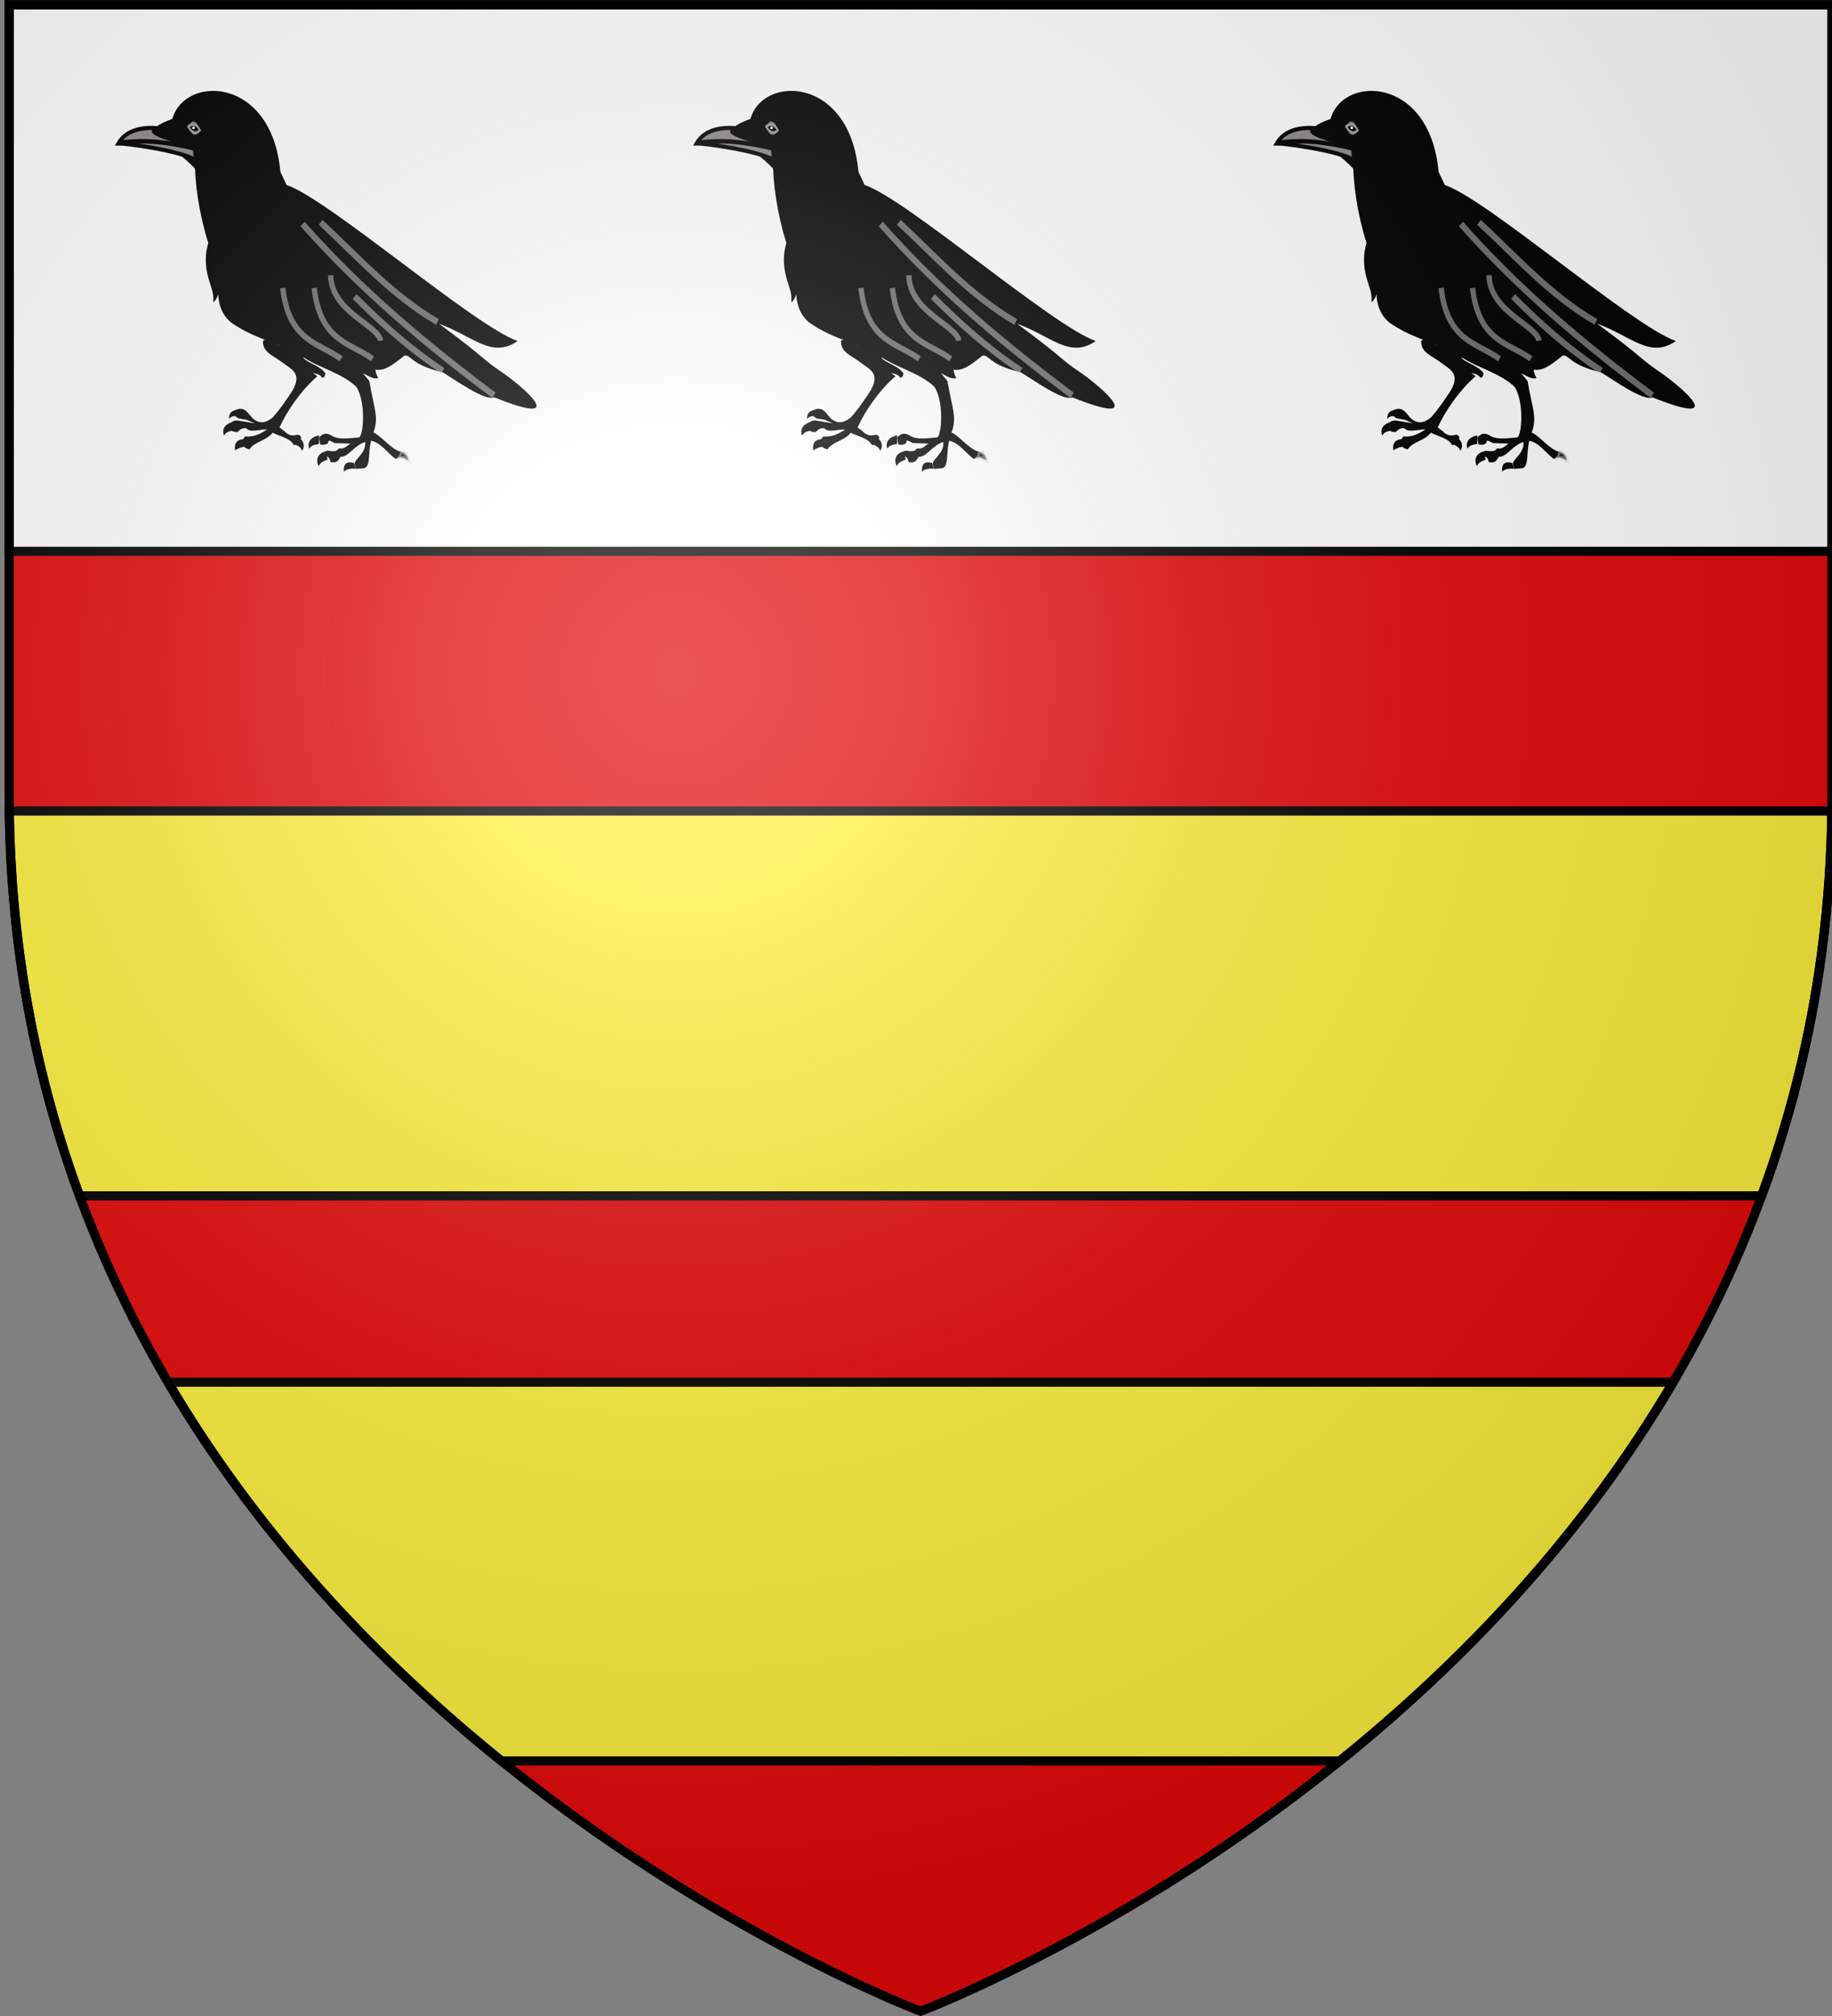
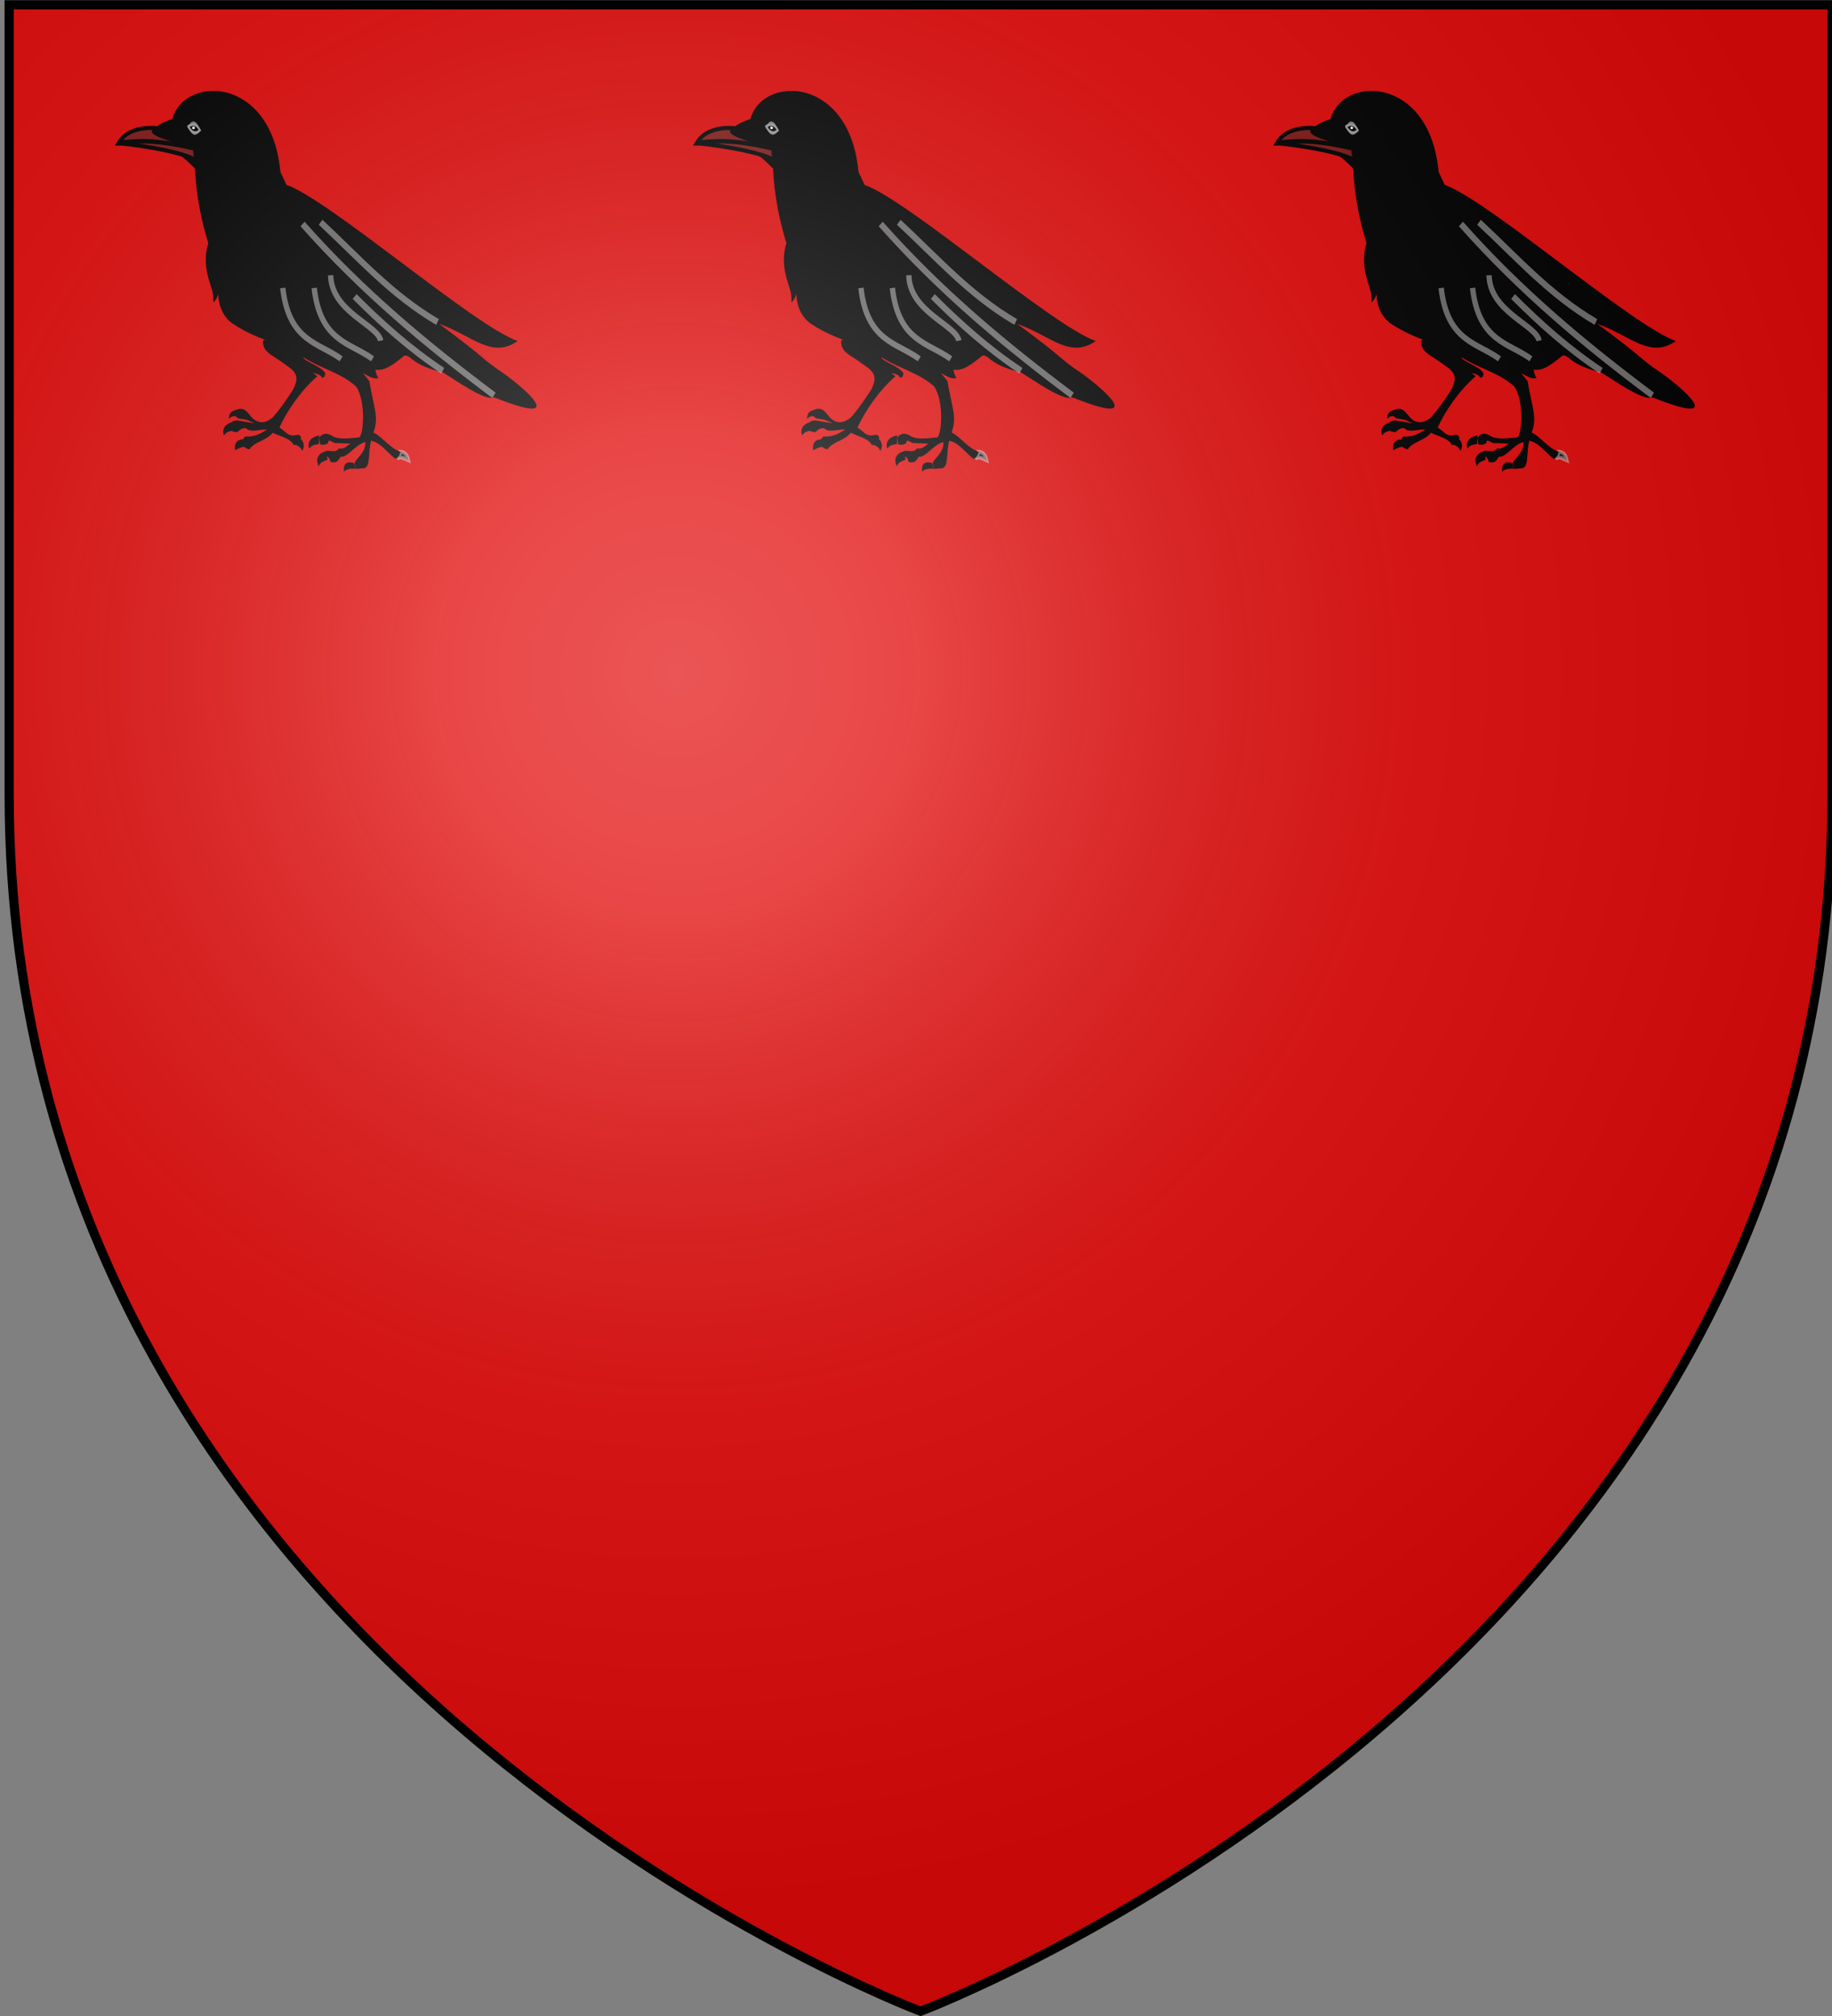
<svg xmlns="http://www.w3.org/2000/svg" xml:space="preserve" width="600" height="660">
  <rect width="100%" height="100%" fill="#808080" stroke="none" />
  <path fill="#E20909" d="M3 1.555h597v258.5c0 286.2-298.5 398.391-298.5 398.391S3 546.255 3 260.055V1.555z" />
-   <path fill="#FCEF3C" stroke="#000" stroke-width="3" d="M55.026 452.5c30.403 51.705 70.335 92.668 109.18 124h274.586c38.846-31.332 78.777-72.295 109.181-124H55.026zM599.956 265.5H3.044c.62 46.58 9.166 88.489 23.008 126h550.896c13.842-37.511 22.388-79.42 23.008-126z" />
-   <path fill="#FFF" stroke="#000" stroke-width="3" d="M3 1.555h597V180.5H3z" />
  <path stroke="#DFD9D9" stroke-opacity=".502" d="M612.427 262.228c.017.668.563 1.229.93 1.825-.886-.879-2.308.03-3.259.381.204-.777.522-2.11 2.329-2.206z" transform="matrix(-1.138 0 0 1.27 828.05 -185.115)" />
  <path d="M70.652 86.315c5.7 6.11 12.74 27.94 39.17 28.768 13.95 7.002 13.852 8.444 22.626 1.33 2.407-.262 1.745 2.858 12.606 5.526 4.12 2.452 13.731 9.47 16.847 8.159 24.734 9.883 10.21-2.763 3.032-7.865-7.714-5.167-5.037-4.363-21.172-16.258 11.163 4.041 17.25 11.568 25.766 5.68-14.466-5.127-61.64-46.256-75.696-51.122C66.27.26 55.578 49.21 70.652 86.315zM77.337 134.235l.197 2.123c-1.208-.317-1.881.052-2.569.797.092-1.59.397-2.545 2.372-2.92zM76.444 138.077c-2.315.521-3.968 2.042-3.094 4.49.635-.66.388-1.095 3.125-1.674l-.031-2.816zM80.013 143.757c-2.653.091-3.31 1.551-3.033 3.652 1.027-.53 1.98-1.138 3.477-1.174l-.444-2.478zM96.754 142.58c2.178.973 3.527 2.795 2.229 5.025-.506-.774-.185-1.153-2.768-2.265l.539-2.76zM104.545 142.536c-2.336.406-4.054 1.842-3.294 4.33.666-.627.439-1.075 3.197-1.515l.097-2.815zM106.85 147.71c-2.598.59-3.662 2.595-2.477 4.893.543-.743.241-1.14 2.876-2.108l-.399-2.784zM116.503 153.483c-1.734-.298-3.745.372-3.864 1.069-.283-3.102 1.249-3.561 3.304-2.967l.56 1.898z" />
  <path d="M116.347 91.523c-2.348-1.19-4.567-2.204-6.178-3.772l-2.553-2.418c-3.686-4.198-9.232-6.288-13.487-7.76-1.099.4-.71 1.39-.77 2.203-2.656-4.612-7.41-.065-7.118-5.653l-5.792-7.852-7.032 4.023c-5.505 7.052-7.63 13.414-4.721 22.222.511 1.922 1.353 3.184 1.156 6.514 1.21-1.163 2.183-2.89 2.12-7.089-1.538 6.831.886 11.587 4.045 13.89 5.615 3.799 10.521 5.247 15.897 7.375-1.928-.542-5.116-2.654-5.782-1.629-.198 3.717 3.26 4.79 5.685 6.61 3.835 2.863 7.149 3.9 4.046 9.579-2.01 3.056-4.038 6.102-6.551 8.908-2.043 1.641-4.156 2.301-6.455.383-1.654-1.562-2.648-4.438-5.972-2.682-.075 1.206.205 2.145 1.155 2.587l2.794.479 2.601 1.15-5.78-.959c-1.051.113-2.162.11-2.215 2.204-.069 1.019.583 1.63 2.312 1.629.786-.768 1.599-1.482 2.89-1.246 1.332 1.541 4.55.269 6.839.383-1.995 1.26-3.978 2.533-7.226 2.3-.368.654-1.157.892-.578 2.489.168 1.247 1.106 1.472 2.024 1.724 1.583-2.531 5.548-2.783 7.61-5.46 2.317 1.264 5.59 1.65 6.963 4.085.828-.168 1.068-.688 1.438-1.31l.944-.955c-.12-.648-.423-1.112-1.156-1.149-1.358.31-2.726.542-4.336-1.15l-1.637-1.245c2.342-5.097 6.821-11.937 12.427-16.763l-1.444-1.054c1.051.29 2.177.283 2.986 1.533.62.052.953-.468 1.06-1.437-1.54-2.525-6.934-3.803-7.226-5.269 5.481 3.62 12.582 5.147 17.341 9.674 3.235 4.8 2.391 15.833.963 16.572-3.142.267-6.45.821-8.733-.406-1.96-1.318-3.322-.854-4.385.503l.338 2.18c.871.253 1.743.22 2.614-.418-.106-1.447 1.154-.449 2.108 0l5.229.167c-1.21.635-1.868 1.955-3.88 1.592-.805 1.448-2.541.735-3.963.755-.346.493-.82.95-.337 1.678 1.077.265 1.415 1.083 1.602 2.012 2.428.547 2.634-.838 3.373-1.761 2.097.488 4.764-3.972 8.012-4.78.41 3.727-3.772 5.707-3.459 7.295l.422 1.509 2.784-.25c2.057-.646 1.152-5.155 2.175-8.971 3.124.607 5.295 3.845 7.885 5.877.606.034.578-.116 1.344-1.052l.237-.622c-.242-.52.984-.794.256-.588-3.25-.847-6.542-5.4-8.96-6.293 1.895-5.077.152-7.953-1.336-16.86l-2.109-2.598c1.738.886 3.535 2.183 5.06 1.592-2.356-3.717.046-7.435 1.012-11.15l12.48-.169c.478-.81.77-1.59-.084-2.18-3.192-.795-3.94-2.632-5.735-4.024-3.112-4.013-6.14-7.892-6.83-7.965-3.182-2.33-7.156-4.408-8.407-6.737z" />
  <path fill="none" d="M91.284 72.836C74.564 91.844 73.232 97.29 70.745 88.1l.54-.429" />
  <path fill="none" d="M88.68 69.112c1.323 1.31 3.523 1.53 6.304 2.298-.863-.195-16.097 18.103-18.828 19.976-2.262 1.551-3.826.533-5.164-3.074M117.44 87.687l44.377 42.016" />
  <g fill="none" stroke="#DFD9D9" stroke-opacity=".502">
    <path stroke-width="1.533" d="M642.725 205.839c-1.75 13.879-10.495 14.117-16.787 18.285M628.942 202.563c-.208 9.451-13.668 12.852-14.389 16.879M633.682 205.839c-1.751 13.879-10.495 14.117-16.787 18.285" transform="matrix(-1.138 0 0 1.27 824.027 -167.149)" />
    <path stroke-width="1.663" d="M637.03 189.354c-17.335 17.553-36.032 31.362-55.092 44.172M596.681 227.179c9.515-5.669 17.676-12.24 25.356-19.132M598.18 214.616c13.295-6.952 22.908-16.767 33.654-25.702" transform="matrix(-1.138 0 0 1.27 824.027 -167.149)" />
  </g>
  <path d="M92.008 63.994c1.46-39.018-31.254-40.57-35.562-25.06-10.054 3.537-6.913 6.3 6.583 8.88l.35 3.689-5.127-1.282c7.992 6 12.22 13.148 13.74 18.423 4.797-2.553 12.202-3.631 20.016-4.65z" />
  <path fill="#302626" fill-opacity=".533" stroke="#000" stroke-width="1.067" d="M681.808 178.856c3.922-.392 9.338.036 11.776 3.855-1.538-.064-17.806 1.773-22.432 4.386l.278-3.343c5.257-1.711 16.081-4.069 10.378-4.898z" transform="matrix(-1.138 0 0 1.27 828.05 -185.115)" />
  <path fill="none" stroke="#000" stroke-width="1.151" d="M693.204 182.486c-5.175-.291-9.427-.957-21.334 1.5l-.082.215" transform="matrix(-1.138 0 0 1.27 828.05 -185.115)" />
  <path fill="#1F1B1B" fill-opacity=".533" stroke="#DFD9D9" stroke-opacity=".533" d="M703.238 224.611c-.026.403.449.657 1.062.568.612-.089 1.13-.487 1.156-.89.026-.403-.449-.657-1.062-.568-.612.089-1.13.487-1.156.89z" transform="matrix(-.921 0 0 1.77 712.264 -355.352)" />
  <path stroke="#9E9B9B" stroke-width=".535" d="M706.259 224.3c-1.165 1.037-2.465 1.375-3.989.553 1.441-1.442 2.924-1.205 4.416-.589" transform="matrix(-.921 0 0 1.77 712.264 -355.352)" />
  <path fill="#FFF" d="M63.822 41.858a.44.44 0 0 1-.444.436.439.439 0 0 1-.443-.436.44.44 0 0 1 .443-.435.44.44 0 0 1 .444.435z" />
  <path stroke="#DFD9D9" stroke-opacity=".502" d="M446.029 262.228c.017.668.562 1.229.93 1.825-.886-.879-2.309.03-3.26.381.205-.777.522-2.11 2.33-2.206z" transform="matrix(-1.138 0 0 1.27 828.05 -185.115)" />
  <path d="M259.986 86.315c5.7 6.11 12.74 27.94 39.17 28.768 13.95 7.002 13.852 8.444 22.626 1.33 2.407-.262 1.745 2.858 12.604 5.526 4.12 2.452 13.731 9.47 16.847 8.159 24.732 9.883 10.21-2.763 3.032-7.865-7.714-5.167-5.037-4.363-21.172-16.258 11.163 4.041 17.25 11.568 25.766 5.68-14.466-5.127-61.64-46.256-75.696-51.122-27.558-60.272-38.251-11.32-23.177 25.782zM266.67 134.235l.198 2.123c-1.208-.317-1.881.052-2.569.797.092-1.59.397-2.545 2.372-2.92zM265.778 138.077c-2.315.521-3.968 2.042-3.094 4.49.635-.66.388-1.095 3.125-1.674l-.031-2.816zM269.346 143.757c-2.653.091-3.31 1.551-3.033 3.652 1.027-.53 1.98-1.138 3.477-1.174l-.444-2.478zM286.087 142.58c2.178.973 3.527 2.795 2.229 5.025-.506-.774-.184-1.153-2.767-2.265l.538-2.76zM293.878 142.536c-2.335.406-4.054 1.842-3.294 4.33.666-.627.439-1.075 3.198-1.515l.096-2.815zM296.184 147.71c-2.598.59-3.662 2.595-2.477 4.893.543-.743.241-1.14 2.876-2.108l-.399-2.784zM305.836 153.483c-1.734-.298-3.744.372-3.863 1.069-.283-3.102 1.248-3.561 3.304-2.967l.56 1.898z" />
  <path d="M305.68 91.523c-2.348-1.19-4.567-2.204-6.177-3.772l-2.553-2.418c-3.686-4.198-9.232-6.288-13.487-7.76-1.099.4-.71 1.39-.77 2.203-2.656-4.612-7.41-.065-7.118-5.653l-5.792-7.852-7.032 4.023c-5.505 7.052-7.63 13.414-4.721 22.222.511 1.922 1.353 3.184 1.156 6.514 1.21-1.163 2.183-2.89 2.12-7.089-1.538 6.831.886 11.587 4.045 13.89 5.615 3.799 10.521 5.247 15.896 7.375-1.927-.542-5.115-2.654-5.78-1.629-.199 3.717 3.26 4.79 5.684 6.61 3.835 2.863 7.149 3.9 4.046 9.579-2.01 3.056-4.039 6.102-6.551 8.908-2.043 1.641-4.156 2.301-6.455.383-1.654-1.562-2.649-4.438-5.972-2.682-.075 1.206.205 2.145 1.155 2.587l2.794.479 2.601 1.15-5.78-.959c-1.051.113-2.162.11-2.215 2.204-.069 1.019.583 1.63 2.312 1.629.786-.768 1.599-1.482 2.89-1.246 1.332 1.541 4.55.269 6.839.383-1.995 1.26-3.978 2.533-7.226 2.3-.368.654-1.157.892-.578 2.489.168 1.247 1.106 1.472 2.024 1.724 1.583-2.531 5.548-2.783 7.61-5.46 2.317 1.264 5.589 1.65 6.963 4.085.828-.168 1.068-.688 1.438-1.31l.944-.955c-.12-.648-.423-1.112-1.156-1.149-1.358.31-2.726.542-4.336-1.15l-1.637-1.245c2.342-5.097 6.821-11.937 12.427-16.763l-1.444-1.054c1.051.29 2.177.283 2.986 1.533.62.052.953-.468 1.06-1.437-1.54-2.525-6.934-3.803-7.226-5.269 5.481 3.62 12.582 5.147 17.341 9.674 3.236 4.8 2.392 15.833.963 16.572-3.141.267-6.449.821-8.733-.406-1.959-1.318-3.321-.854-4.384.503l.338 2.18c.87.253 1.742.22 2.613-.418-.105-1.447 1.155-.449 2.109 0l5.227.167c-1.208.635-1.867 1.955-3.878 1.592-.805 1.448-2.542.735-3.963.755-.346.493-.82.95-.338 1.678 1.078.265 1.415 1.083 1.603 2.012 2.427.547 2.634-.838 3.373-1.761 2.096.488 4.764-3.972 8.01-4.78.413 3.727-3.77 5.707-3.456 7.295l.422 1.509 2.783-.25c2.057-.646 1.151-5.155 2.175-8.971 3.124.607 5.296 3.845 7.886 5.877.605.034.578-.116 1.344-1.052l.237-.622c-.243-.52.983-.794.257-.588-3.252-.847-6.543-5.4-8.96-6.293 1.894-5.077.151-7.953-1.336-16.86l-2.109-2.598c1.737.886 3.534 2.183 5.06 1.592-2.356-3.717.045-7.435 1.011-11.15l12.48-.169c.479-.81.771-1.59-.084-2.18-3.19-.795-3.941-2.632-5.734-4.024-3.111-4.013-6.14-7.892-6.83-7.965-3.185-2.33-7.16-4.407-8.41-6.737z" />
  <path fill="none" d="M280.618 72.836c-16.72 19.008-18.052 24.455-20.54 15.264l.54-.429" />
  <path fill="none" d="M278.014 69.112c1.322 1.31 3.523 1.53 6.304 2.298-.863-.195-16.097 18.103-18.828 19.976-2.262 1.551-3.826.533-5.166-3.074M306.773 87.687l44.378 42.016" />
  <g fill="none" stroke="#DFD9D9" stroke-opacity=".502">
    <path stroke-width="1.533" d="M476.326 205.839c-1.75 13.879-10.495 14.117-16.786 18.285M462.543 202.563c-.208 9.451-13.668 12.852-14.389 16.879M467.283 205.839c-1.751 13.879-10.494 14.117-16.787 18.285" transform="matrix(-1.138 0 0 1.27 824.027 -167.149)" />
    <path stroke-width="1.663" d="M470.631 189.354c-17.335 17.553-36.033 31.362-55.092 44.172M430.283 227.179c9.515-5.669 17.676-12.24 25.356-19.132M431.781 214.616c13.295-6.952 22.908-16.767 33.654-25.702" transform="matrix(-1.138 0 0 1.27 824.027 -167.149)" />
  </g>
  <path d="M281.34 63.994c1.46-39.018-31.253-40.57-35.561-25.06-10.054 3.537-6.914 6.3 6.583 8.88l.35 3.689-5.127-1.282c7.992 6 12.22 13.148 13.74 18.423 4.798-2.553 12.203-3.631 20.016-4.65z" />
  <path fill="#302626" fill-opacity=".533" stroke="#000" stroke-width="1.067" d="M515.409 178.857c3.922-.392 9.338.036 11.776 3.855-1.538-.064-17.806 1.773-22.432 4.386l.278-3.343c5.257-1.712 16.081-4.069 10.378-4.898z" transform="matrix(-1.138 0 0 1.27 828.05 -185.115)" />
  <path fill="none" stroke="#000" stroke-width="1.151" d="M526.806 182.486c-5.175-.291-9.427-.957-21.334 1.5l-.082.215" transform="matrix(-1.138 0 0 1.27 828.05 -185.115)" />
  <path fill="#1F1B1B" fill-opacity=".533" stroke="#DFD9D9" stroke-opacity=".533" d="M497.73 224.611c-.026.403.449.657 1.062.568.612-.089 1.13-.487 1.156-.89.026-.403-.449-.657-1.062-.568-.611.089-1.13.487-1.156.89z" transform="matrix(-.921 0 0 1.77 712.264 -355.352)" />
  <path stroke="#9E9B9B" stroke-width=".535" d="M500.752 224.3c-1.165 1.037-2.465 1.375-3.989.553 1.441-1.442 2.924-1.205 4.416-.589" transform="matrix(-.921 0 0 1.77 712.264 -355.352)" />
  <path fill="#FFF" d="M253.155 41.858a.44.44 0 0 1-.444.436.439.439 0 0 1-.443-.436.44.44 0 0 1 .443-.435.44.44 0 0 1 .444.435z" />
  <path stroke="#DFD9D9" stroke-opacity=".502" d="M279.044 262.228c.017.668.562 1.229.93 1.825-.886-.879-2.309.03-3.26.381.205-.777.523-2.11 2.33-2.206z" transform="matrix(-1.138 0 0 1.27 828.05 -185.115)" />
  <path d="M449.986 86.315c5.699 6.11 12.74 27.94 39.17 28.768 13.95 7.002 13.852 8.444 22.626 1.33 2.407-.262 1.745 2.858 12.604 5.526 4.12 2.452 13.731 9.47 16.847 8.159 24.732 9.883 10.21-2.763 3.032-7.865-7.714-5.167-5.04-4.363-21.172-16.258 11.162 4.041 17.25 11.568 25.766 5.68-14.466-5.127-61.64-46.256-75.697-51.122-27.557-60.272-38.25-11.32-23.176 25.782zM456.67 134.235l.197 2.123c-1.207-.317-1.88.052-2.568.797.092-1.59.397-2.545 2.371-2.92zM455.778 138.078c-2.315.52-3.967 2.042-3.094 4.489.635-.66.389-1.095 3.125-1.673l-.031-2.816zM459.346 143.757c-2.653.091-3.31 1.551-3.032 3.652 1.026-.53 1.98-1.138 3.477-1.174l-.445-2.478zM476.087 142.58c2.179.973 3.528 2.795 2.23 5.025-.506-.774-.184-1.153-2.768-2.265l.538-2.76zM483.88 142.536c-2.337.406-4.055 1.842-3.296 4.33.666-.627.44-1.075 3.199-1.515l.096-2.815zM486.184 147.711c-2.598.59-3.662 2.595-2.478 4.893.544-.743.241-1.14 2.876-2.108l-.398-2.785zM495.836 153.483c-1.734-.298-3.744.372-3.863 1.069-.283-3.102 1.248-3.561 3.304-2.967l.559 1.898z" />
  <path d="M495.681 91.523c-2.349-1.19-4.567-2.204-6.178-3.772l-2.552-2.418c-3.687-4.198-9.232-6.288-13.487-7.76-1.1.4-.712 1.39-.772 2.203-2.654-4.612-7.408-.065-7.117-5.653l-5.791-7.852-7.034 4.023c-5.503 7.052-7.629 13.414-4.72 22.222.511 1.922 1.353 3.184 1.156 6.514 1.21-1.163 2.183-2.89 2.12-7.089-1.538 6.831.887 11.587 4.046 13.89 5.615 3.799 10.52 5.247 15.897 7.375-1.928-.542-5.116-2.654-5.782-1.629-.198 3.717 3.26 4.79 5.685 6.61 3.835 2.863 7.15 3.9 4.046 9.579-2.01 3.056-4.038 6.102-6.55 8.908-2.043 1.641-4.157 2.301-6.456.383-1.654-1.562-2.649-4.438-5.972-2.682-.075 1.206.205 2.145 1.156 2.587l2.793.479 2.602 1.15-5.78-.959c-1.052.113-2.161.11-2.216 2.204-.069 1.019.584 1.63 2.312 1.629.787-.768 1.6-1.482 2.89-1.246 1.333 1.541 4.551.269 6.84.383-1.995 1.26-3.977 2.533-7.225 2.3-.367.654-1.156.892-.578 2.489.168 1.247 1.105 1.472 2.023 1.724 1.584-2.531 5.55-2.783 7.612-5.46 2.316 1.264 5.589 1.65 6.963 4.085.828-.168 1.069-.688 1.437-1.31l.945-.955c-.12-.648-.423-1.112-1.156-1.149-1.36.31-2.726.542-4.335-1.15l-1.638-1.245c2.341-5.097 6.821-11.937 12.427-16.763l-1.444-1.054c1.051.29 2.176.283 2.985 1.533.62.052.953-.468 1.06-1.437-1.539-2.525-6.934-3.803-7.225-5.269 5.481 3.62 12.582 5.147 17.341 9.674 3.235 4.8 2.392 15.833.963 16.572-3.141.267-6.449.821-8.733-.406-1.959-1.318-3.322-.854-4.384.503l.338 2.18c.87.253 1.742.22 2.613-.418-.106-1.447 1.154-.449 2.108 0l5.228.167c-1.21.635-1.868 1.955-3.879 1.592-.804 1.448-2.54.735-3.963.755-.345.493-.82.95-.337 1.678 1.078.265 1.414 1.083 1.603 2.012 2.427.547 2.634-.838 3.372-1.761 2.096.488 4.764-3.972 8.01-4.78.413 3.727-3.77 5.707-3.456 7.295l.422 1.509 2.783-.25c2.057-.646 1.151-5.155 2.175-8.971 3.124.607 5.296 3.845 7.886 5.877.605.034.578-.116 1.344-1.052l.237-.622c-.243-.52.983-.794.257-.588-3.252-.847-6.542-5.4-8.96-6.293 1.894-5.077.151-7.953-1.336-16.86l-2.109-2.598c1.737.886 3.535 2.183 5.06 1.592-2.356-3.717.045-7.435 1.011-11.15l12.48-.169c.48-.81.771-1.59-.084-2.18-3.19-.795-3.941-2.632-5.734-4.024-3.11-4.013-6.14-7.892-6.83-7.965-3.188-2.33-7.162-4.407-8.413-6.737z" />
  <path fill="none" d="M470.618 72.836c-16.72 19.008-18.052 24.455-20.54 15.264l.538-.429" />
  <path fill="none" d="M468.016 69.112c1.322 1.31 3.523 1.53 6.303 2.298-.863-.195-16.097 18.103-18.828 19.976-2.263 1.551-3.826.533-5.165-3.074M496.773 87.687l44.376 42.016" />
  <g fill="none" stroke="#DFD9D9" stroke-opacity=".502">
    <path stroke-width="1.533" d="M309.342 205.839c-1.75 13.879-10.495 14.117-16.786 18.285M295.559 202.564c-.209 9.451-13.668 12.852-14.389 16.879M300.299 205.839c-1.751 13.879-10.495 14.117-16.788 18.285" transform="matrix(-1.138 0 0 1.27 824.027 -167.149)" />
    <path stroke-width="1.663" d="M303.647 189.354c-17.335 17.553-36.033 31.362-55.092 44.172M263.298 227.179c9.515-5.669 17.676-12.24 25.356-19.132M264.797 214.616c13.295-6.952 22.908-16.767 33.654-25.702" transform="matrix(-1.138 0 0 1.27 824.027 -167.149)" />
  </g>
  <path d="M471.341 63.994c1.46-39.018-31.254-40.57-35.561-25.06-10.054 3.537-6.914 6.3 6.583 8.88l.35 3.689-5.129-1.282c7.992 6 12.22 13.148 13.74 18.423 4.799-2.553 12.204-3.631 20.017-4.65z" />
  <path fill="#302626" fill-opacity=".533" stroke="#000" stroke-width="1.067" d="M348.425 178.857c3.922-.392 9.338.036 11.775 3.855-1.537-.064-17.806 1.773-22.432 4.386l.278-3.343c5.258-1.712 16.081-4.069 10.379-4.898z" transform="matrix(-1.138 0 0 1.27 828.05 -185.115)" />
  <path fill="none" stroke="#000" stroke-width="1.151" d="M359.821 182.486c-5.175-.291-9.426-.957-21.334 1.5l-.082.215" transform="matrix(-1.138 0 0 1.27 828.05 -185.115)" />
  <path fill="#1F1B1B" fill-opacity=".533" stroke="#DFD9D9" stroke-opacity=".533" d="M291.5 224.611c-.026.403.449.657 1.061.568.612-.089 1.13-.487 1.156-.89.025-.403-.449-.657-1.062-.568-.611.089-1.129.487-1.155.89z" transform="matrix(-.921 0 0 1.77 712.264 -355.352)" />
  <path stroke="#9E9B9B" stroke-width=".535" d="M294.521 224.3c-1.165 1.037-2.466 1.375-3.989.553 1.441-1.442 2.924-1.205 4.417-.589" transform="matrix(-.921 0 0 1.77 712.264 -355.352)" />
  <path fill="#FFF" d="M443.155 41.858a.44.44 0 0 1-.444.436.44.44 0 0 1-.443-.436.44.44 0 0 1 .443-.435.44.44 0 0 1 .444.435z" />
  <radialGradient id="a" cx="-183.18" cy="400.976" r="405" gradientTransform="translate(404.68 -180.92)" gradientUnits="userSpaceOnUse">
    <stop offset="0" style="stop-color:#fff;stop-opacity:.31" />
    <stop offset=".19" style="stop-color:#fff;stop-opacity:.25" />
    <stop offset=".6" style="stop-color:#6b6b6b;stop-opacity:.125" />
    <stop offset="1" style="stop-color:#000;stop-opacity:.125" />
  </radialGradient>
  <path fill="url(#a)" d="M3 1.556h597v258.5c0 286.2-298.5 398.391-298.5 398.391S3 546.255 3 260.056V1.556z" />
  <path fill="none" stroke="#000" stroke-width="3" d="M3 1.556h597v258.5c0 286.2-298.5 398.391-298.5 398.391S3 546.255 3 260.056V1.556z" />
</svg>